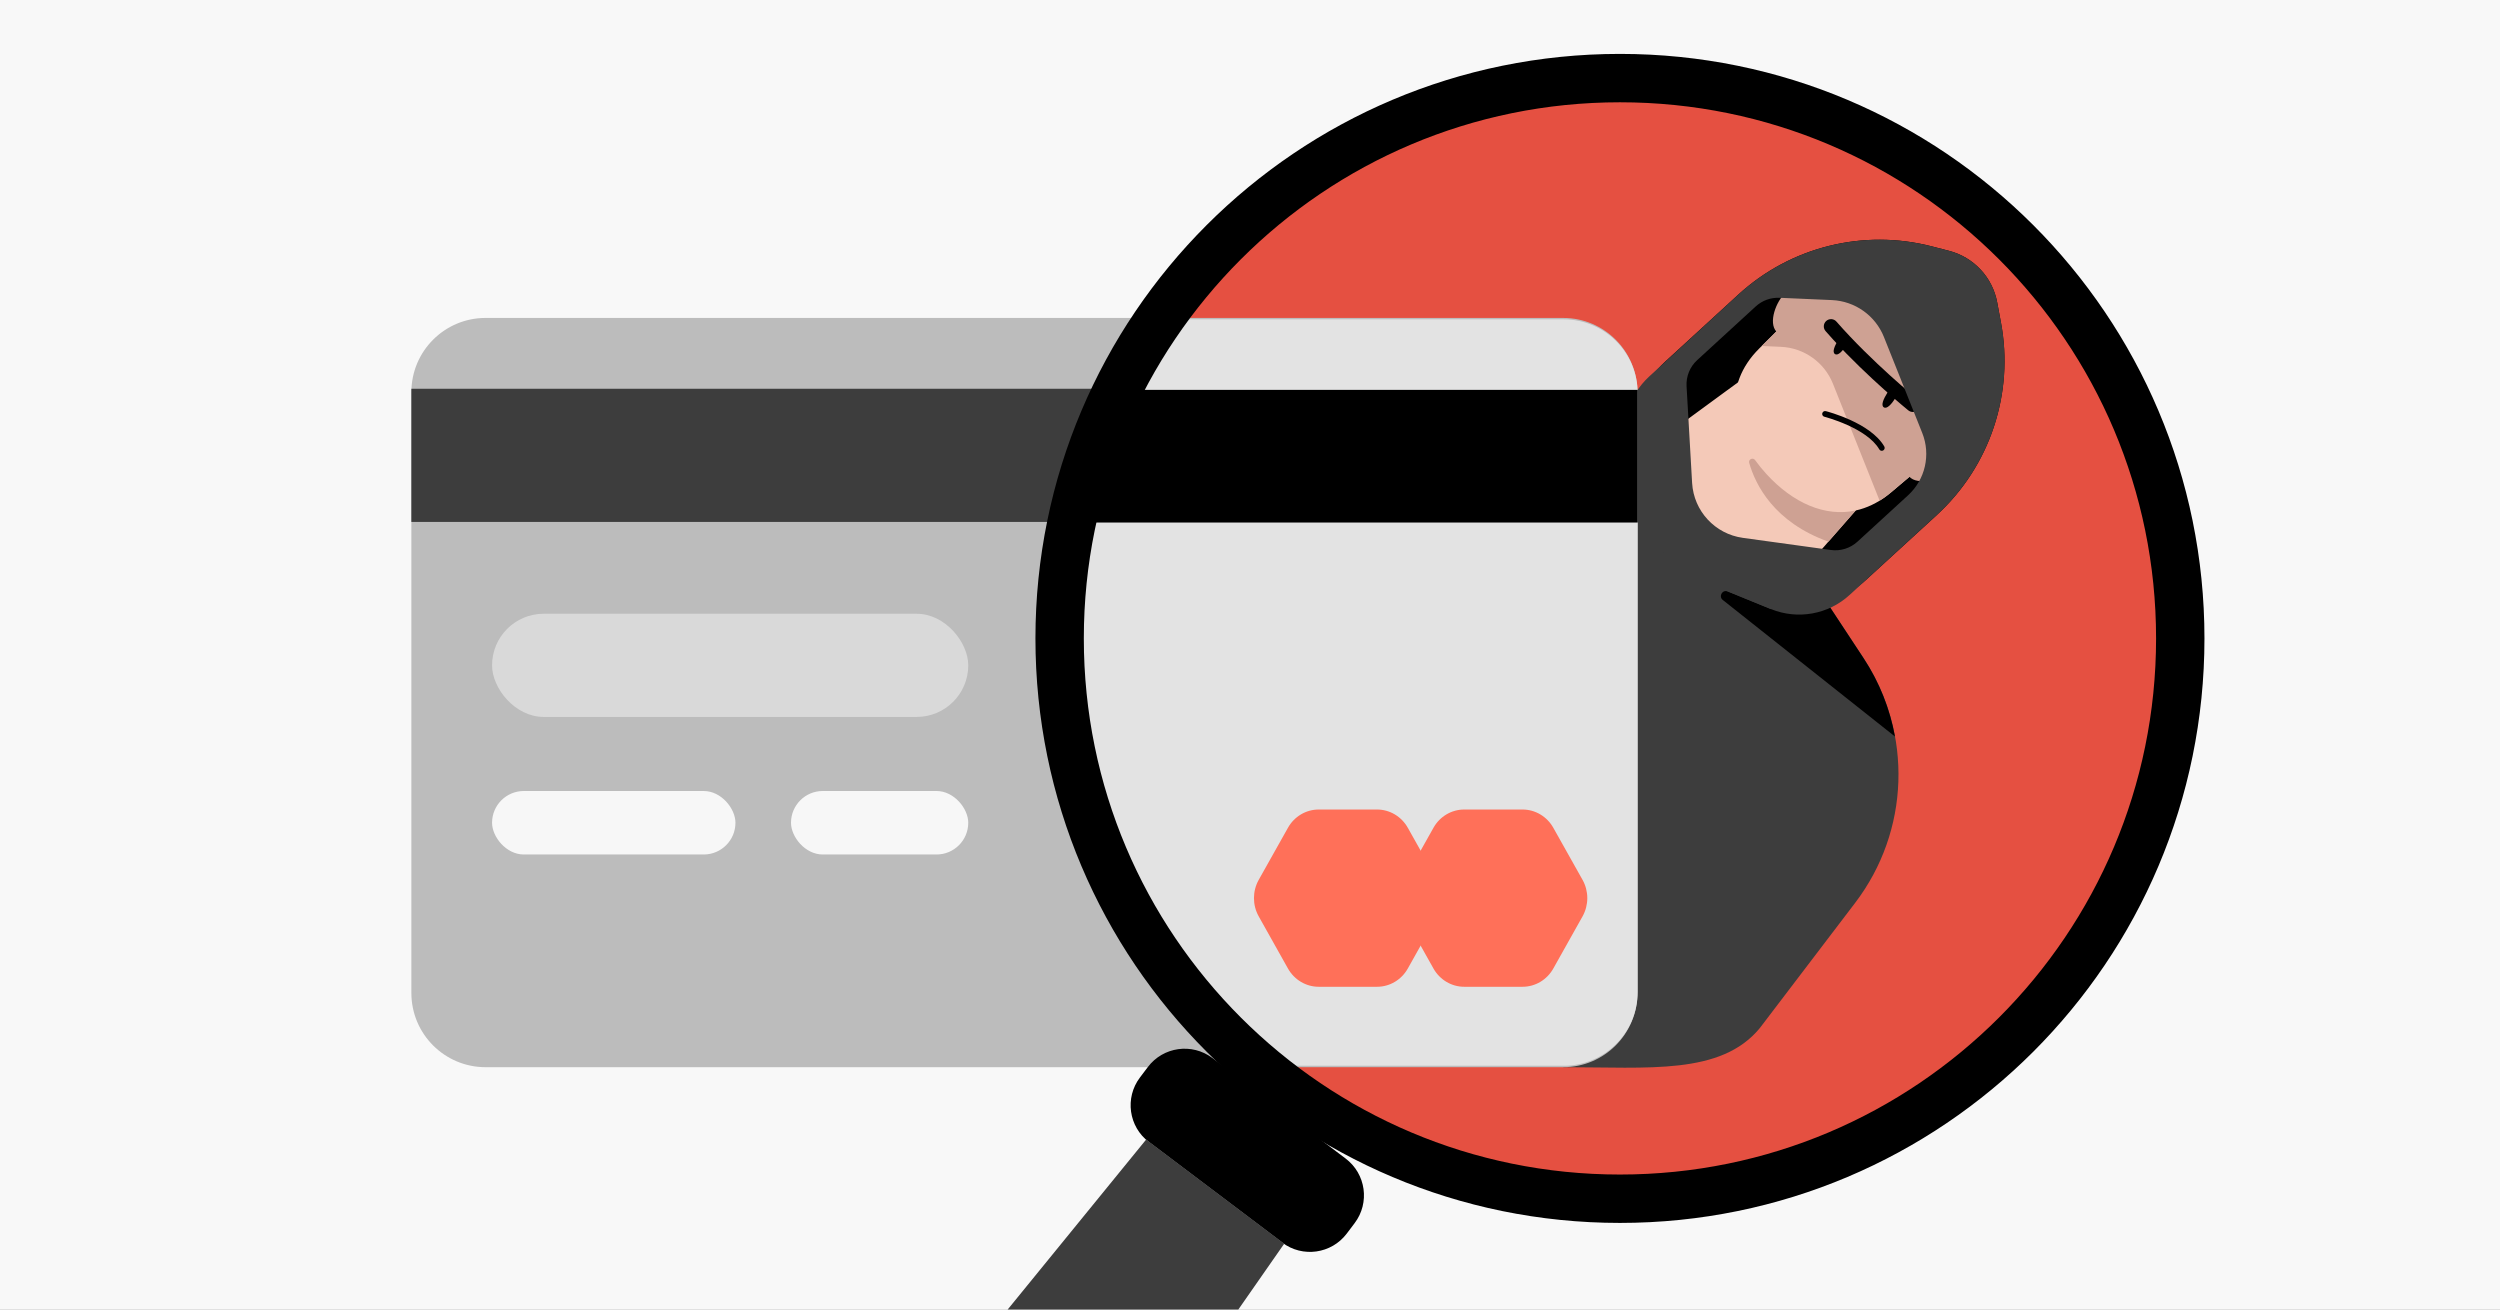
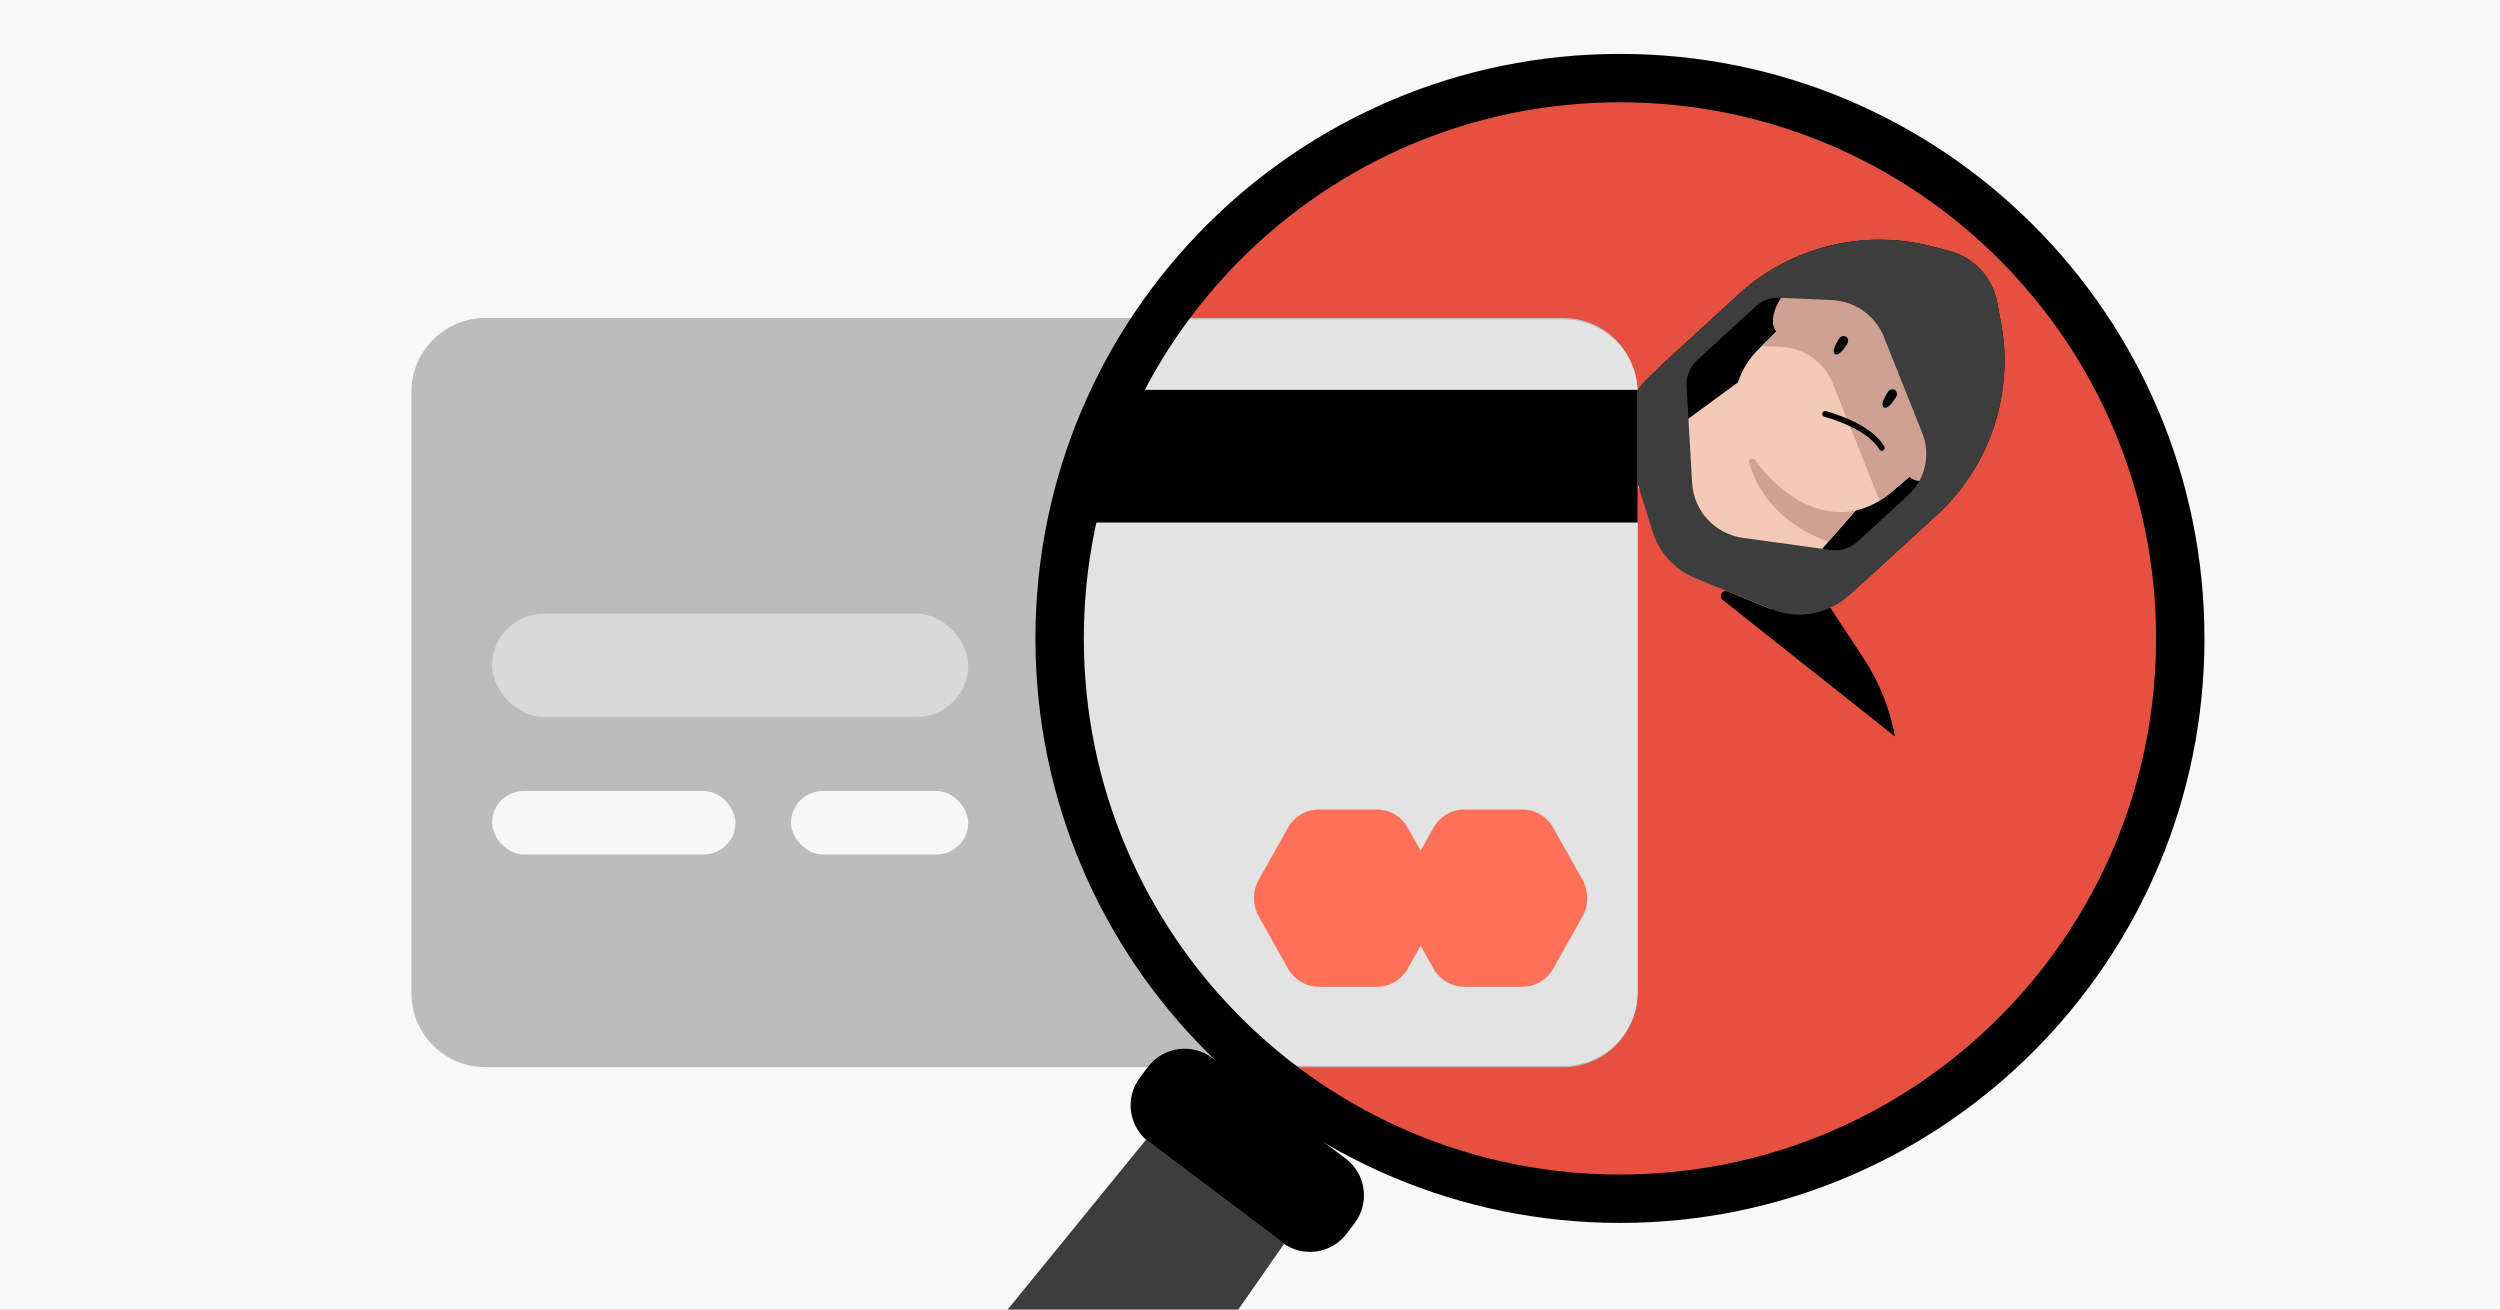
<svg xmlns="http://www.w3.org/2000/svg" fill="none" height="495" viewBox="0 0 945 495" width="945">
  <rect x="0" y="0" width="945" height="495" fill="#333333" stroke="none" />
  <clipPath id="clip0_289_201">
    <path d="M0 0H945V495H0Z" />
  </clipPath>
  <clipPath id="clip1_289_201">
    <path d="M-44-24H989.93V762.05H-44Z" />
  </clipPath>
  <g clip-path="url(#clip0_289_201)">
    <path d="M0 0H945V495H0Z" fill="#f8f8f8" />
    <g clip-path="url(#clip1_289_201)">
      <path d="M989.93-24H-44V515.03H989.93V-24Z" fill="#f8f8f8" />
      <path d="M612.34 450.31C726.983 450.31 819.92 357.373 819.92 242.73 819.92 128.087 726.983 35.15 612.34 35.15 497.697 35.15 404.76 128.087 404.76 242.73 404.76 357.373 497.697 450.31 612.34 450.31Z" fill="#e55041" />
      <path d="M732.09 194.72 705.25 219.3C689.69 233.56 665.52 232.51 651.26 216.95L627.14 190.63C612.88 175.07 613.93 150.9 629.49 136.64L657.05 111.38C676.79 93.29 704.36 86.41 730.29 93.14L736.75 94.81C746.07 97.23 753.16 104.81 754.94 114.29L756.35 121.85C761.39 148.71 752.22 176.26 732.07 194.72H732.08 732.09Z" fill="#000000" />
      <path d="M665.11 234.48 612.51 177.09 679.96 127.68 720.19 171.57 665.11 234.47V234.48Z" fill="#f4c9b8" />
      <path d="M667.75 179.23C653.85 164.06 650.93 145.69 664.99 131.73L687.28 109.6C702.66 94.32 727.67 94.91 742.32 110.89 756.97 126.87 755.38 151.83 738.82 165.83L714.83 186.11C699.7 198.9 681.66 194.4 667.75 179.23Z" fill="#f4c9b8" />
      <path d="M739.99 164.79C739.6 165.14 739.21 165.49 738.8 165.83L737.38 167.03 714.82 186.11C713.4 187.31 711.96 188.36 710.5 189.26L692.86 145.07C689.62 136.94 681.92 131.48 673.17 131.1L665.93 130.78 687.26 109.6C687.71 109.16 688.16 108.73 688.62 108.3 704.09 94.36 728.08 95.37 742.3 110.88 756.52 126.39 755.43 150.62 739.98 164.78H739.99V164.79Z" fill="#cea193" />
      <path d="M686.42 123.3C689.89 120.12 690.13 114.71 686.95 111.23 683.76 107.75 678.36 107.51 674.88 110.7 671.4 113.89 668.31 121.91 671.5 125.39 674.69 128.87 682.95 126.48 686.42 123.29V123.3Z" fill="#cea193" />
      <path d="M736.63 178.07C740.1 174.89 740.34 169.48 737.15 166 733.96 162.52 728.56 162.29 725.08 165.47 721.6 168.66 718.51 176.68 721.7 180.16 724.89 183.64 733.15 181.25 736.63 178.07Z" fill="#cea193" />
      <g fill="#000000">
        <path d="M689.08 157.21C688.84 156.95 688.73 156.57 688.83 156.2 688.98 155.62 689.57 155.26 690.16 155.41 690.85 155.59 707.06 159.81 712.26 168.76 712.56 169.28 712.39 169.95 711.86 170.26 711.34 170.56 710.67 170.39 710.37 169.86 705.64 161.7 689.78 157.57 689.62 157.53 689.4 157.47 689.22 157.37 689.08 157.21Z" />
        <path d="M716.58 150.3C714.95 152.87 713.24 154.71 712.08 153.97 710.93 153.23 711.87 150.91 713.5 148.33 715.13 145.76 718.22 147.73 716.58 150.29V150.3Z" />
        <path d="M698.13 130.17C696.5 132.74 694.79 134.58 693.63 133.84 692.47 133.1 693.42 130.78 695.05 128.2 696.68 125.63 699.77 127.6 698.13 130.16V130.17Z" />
-         <path d="M692.96 128.39C691.98 127.32 691.02 126.25 690.07 125.16 689.08 124.03 689.2 122.3 690.33 121.31 691.46 120.32 693.2 120.43 694.18 121.57 707.58 136.9 724.61 150.74 724.78 150.88 725.95 151.83 726.13 153.54 725.18 154.72 724.23 155.89 722.51 156.07 721.34 155.12 721.18 154.99 706.1 142.74 692.96 128.39Z" />
      </g>
      <path d="M667.75 179.23C666.16 177.5 664.72 175.72 663.43 173.92 662.61 172.77 660.81 173.63 661.2 174.99 663.59 183.33 670.62 197.4 691.14 204.75L701.46 192.96C689.83 195.5 677.72 190.11 667.75 179.23Z" fill="#cea193" />
-       <path d="M590.88 403.4 451.64 218.15C436.54 201.67 440.03 175.55 458.91 163.6L504.18 136.67C532.89 118.53 575.02 115.58 601.66 136.65L631.03 159.9C631.03 159.9 626.26 184.26 642.7 202.2 659.15 220.14 683.83 217.51 683.83 217.51L704.44 248.79C723.12 277.14 721.85 314.2 701.29 341.22L665.19 388.64C650.5 406.44 623.23 403.4 590.9 403.4H590.88Z" fill="#3d3d3d" />
      <path d="M669.38 230.24 653.07 223.58C651.07 222.76 649.51 225.43 651.2 226.78L716.29 278.4C714.4 268.04 710.46 257.96 704.42 248.79L687.77 223.52 669.37 230.25 669.38 230.24Z" fill="#000000" />
      <path d="M756.36 121.85 754.95 114.29C753.17 104.82 746.09 97.24 736.76 94.81L730.29 93.14C704.35 86.41 676.8 93.28 657.05 111.38L623.41 142.3C615.36 149.67 612.29 161.03 615.52 171.46L624.62 200.81C627.12 208.87 633.09 215.39 640.9 218.57L669.39 230.22C679.5 234.35 691.09 232.28 699.14 224.9L732.09 194.7C752.23 176.24 761.42 148.69 756.37 121.83H756.36V121.85ZM639.62 182.59 637.52 146C637.31 142.28 638.78 138.65 641.53 136.13L663.68 115.82C666.11 113.59 669.33 112.43 672.62 112.56L692.44 113.43C701.18 113.81 708.89 119.28 712.13 127.4L726.62 163.69C729.88 171.88 727.76 181.25 721.26 187.21L702.12 204.75C699.39 207.25 695.68 208.41 692.02 207.89L658.8 203.31C648.28 201.86 640.24 193.18 639.62 182.58V182.59Z" fill="#3d3d3d" />
      <path d="M590.88 120.18H183.56C168.06 120.18 155.5 132.74 155.5 148.24V375.34C155.5 390.84 168.06 403.4 183.56 403.4H590.88C606.38 403.4 618.94 390.84 618.94 375.34V148.24C618.94 132.74 606.38 120.18 590.88 120.18Z" fill="#bcbcbc" />
-       <path d="M618.94 146.95H155.5V197.29H618.93V146.95H618.94Z" fill="#3d3d3d" />
      <path d="M510.86 379.72C531.17 379.72 547.64 363.25 547.64 342.94 547.64 322.63 531.17 306.16 510.86 306.16 490.55 306.16 474.08 322.63 474.08 342.94 474.08 363.25 490.55 379.72 510.86 379.72Z" fill="#2e53bb" />
      <path d="M563.19 380.11C583.5 380.11 599.97 363.64 599.97 343.33 599.97 323.02 583.5 306.55 563.19 306.55 542.88 306.55 526.41 323.02 526.41 343.33 526.41 363.64 542.88 380.11 563.19 380.11Z" fill="#2e53bb" />
      <path d="M591.11 120.72H433.5C418.06 120.72 416 167.5 411.5 188.5L398.5 244 411.5 323C411.5 338.44 461.56 402.86 477 402.86H591.1C606.54 402.86 619.05 390.35 619.05 374.91V148.67C619.05 133.23 606.54 120.72 591.1 120.72H591.11Z" fill="#e3e3e3" />
      <path d="M619.06 147.38H422.5L405 197.53H619.05V147.38H619.06Z" fill="#000000" />
      <path d="M612.34 453.12C729.314 453.12 824.14 358.294 824.14 241.32 824.14 124.346 729.314 29.52 612.34 29.52 495.366 29.52 400.54 124.346 400.54 241.32 400.54 358.294 495.366 453.12 612.34 453.12Z" stroke="#000000" stroke-miterlimit="10" stroke-width="18.29" />
      <path d="M508.649 437.93 458.275 399.93C450.594 394.136 439.671 395.665 433.877 403.345L430.89 407.305C425.096 414.986 426.626 425.909 434.306 431.703L484.68 469.704C492.361 475.498 503.284 473.968 509.078 466.288L512.065 462.328C517.859 454.648 516.329 443.724 508.649 437.93Z" fill="#000000" />
      <path d="M231.18 752.94C210.75 737.53 207.2 708.23 223.36 688.38L433.25 430.74 485.44 470.11 295.4 742.71C280.76 763.71 251.61 768.35 231.18 752.93V752.94Z" fill="#3d3d3d" />
      <path d="M520.541 306H498.459C493.671 306 489.236 308.632 486.842 312.913L475.796 332.587C473.401 336.856 473.401 342.132 475.796 346.39L486.842 366.087C489.236 370.356 493.671 373 498.459 373H520.541C525.329 373 529.764 370.368 532.158 366.087L543.204 346.39C545.599 342.121 545.599 336.845 543.204 332.587L532.158 312.913C529.764 308.644 525.329 306 520.541 306Z" fill="#ff7059" />
      <path d="M575.541 306H553.459C548.671 306 544.236 308.632 541.842 312.913L530.796 332.587C528.401 336.856 528.401 342.132 530.796 346.39L541.842 366.087C544.236 370.356 548.671 373 553.459 373H575.541C580.329 373 584.764 370.368 587.158 366.087L598.204 346.39C600.599 342.121 600.599 336.845 598.204 332.587L587.158 312.913C584.764 308.644 580.329 306 575.541 306Z" fill="#ff7059" />
      <rect fill="#d9d9d9" height="39" rx="19.5" width="180" x="186" y="232" />
      <rect fill="#f7f7f7" height="24" rx="12" width="92" x="186" y="299" />
      <rect fill="#f7f7f7" height="24" rx="12" width="67" x="299" y="299" />
    </g>
  </g>
</svg>